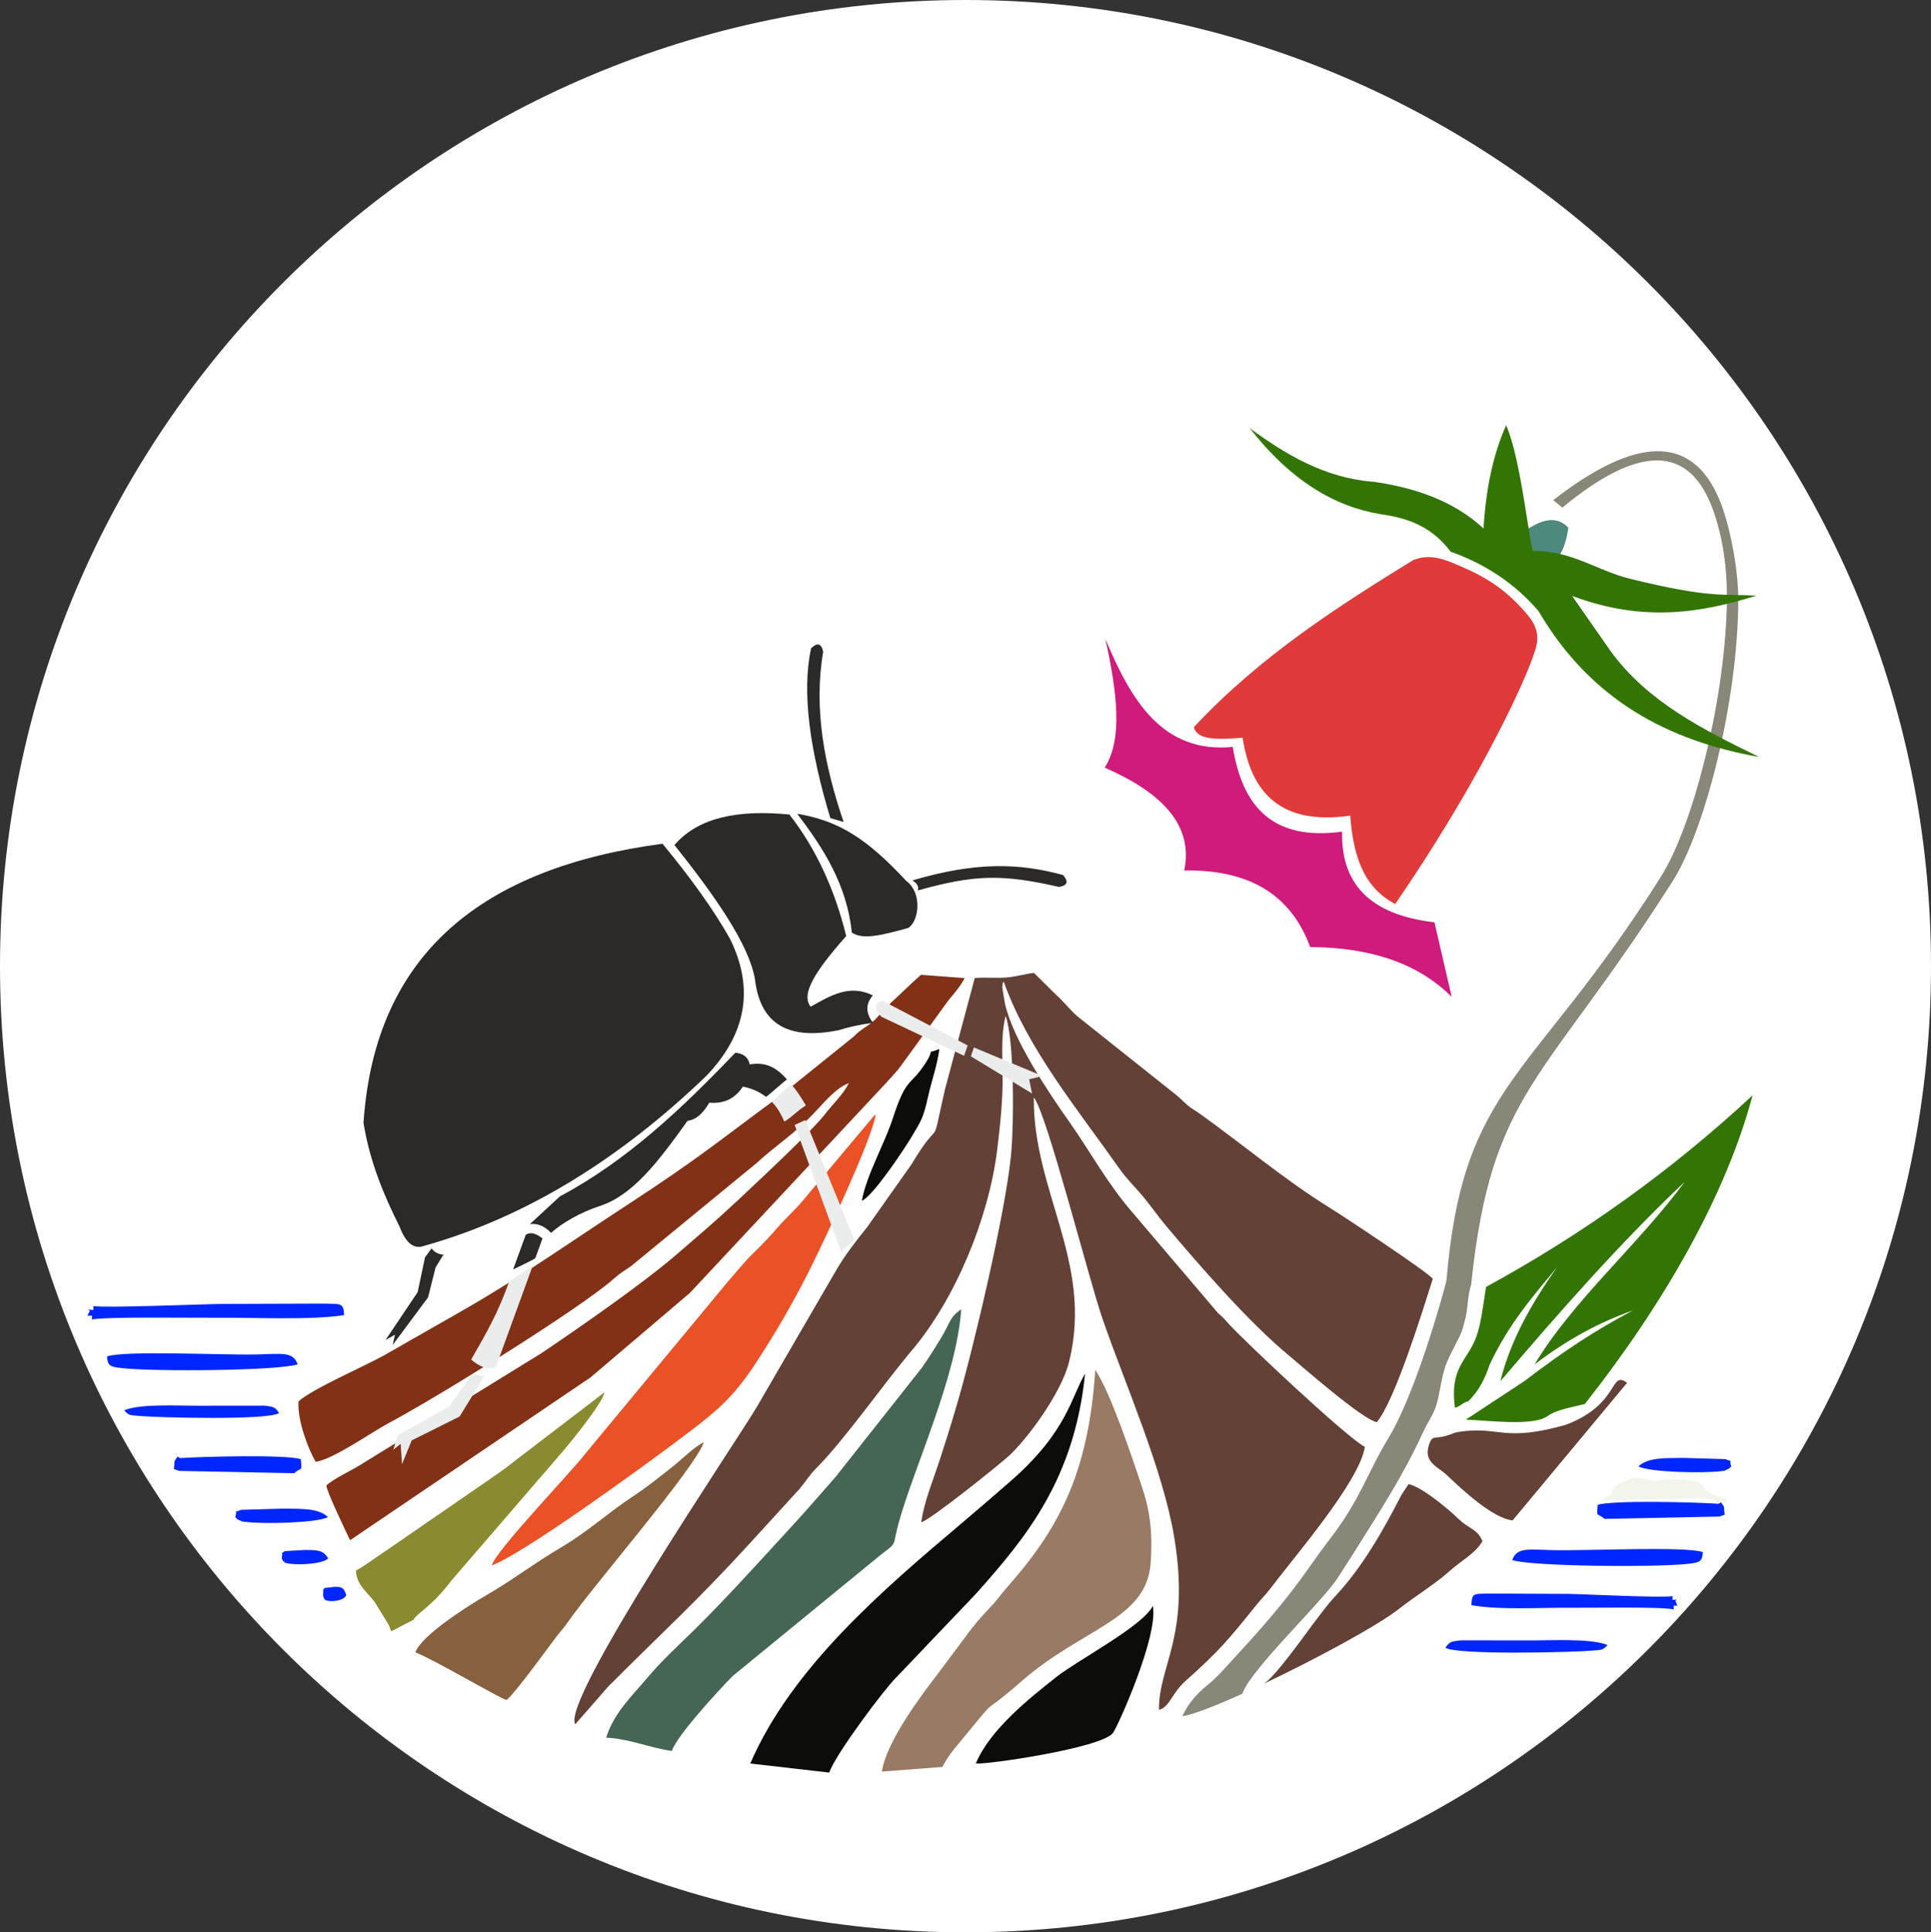
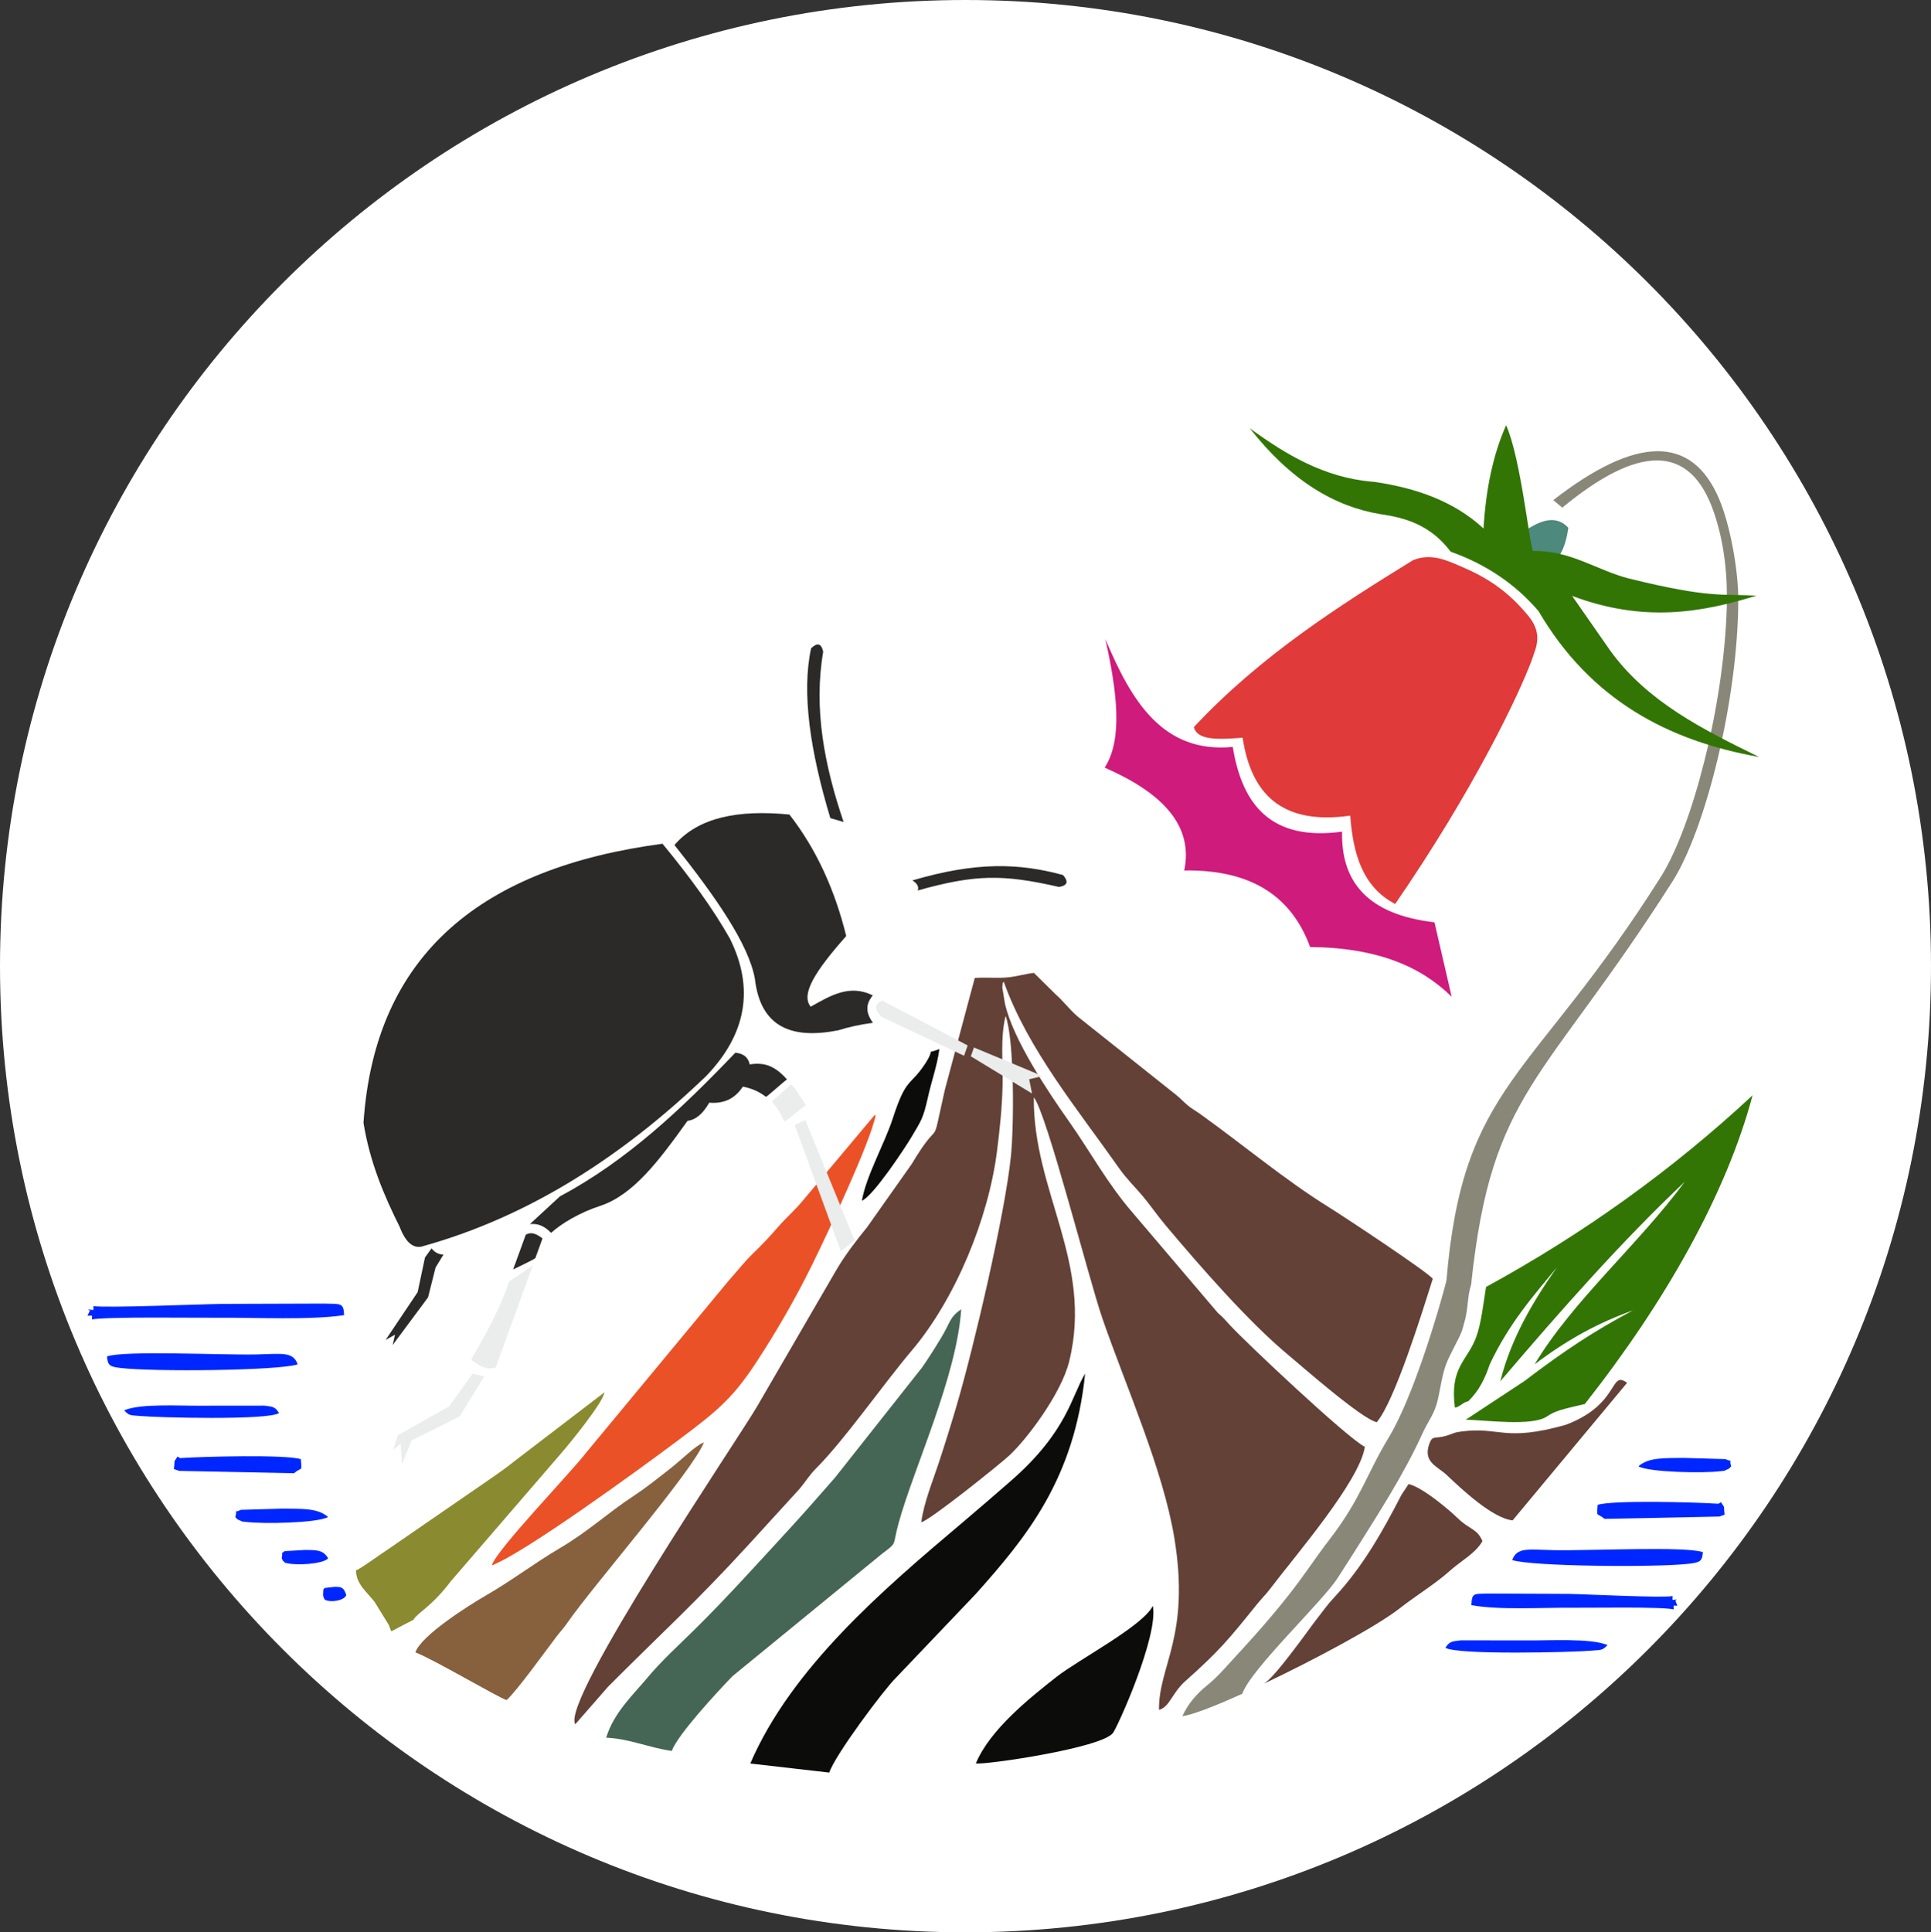
<svg xmlns="http://www.w3.org/2000/svg" width="1753" height="1754" overflow="hidden">
  <rect width="100%" height="100%" fill="#333333" stroke="none" />
  <defs>
    <clipPath id="clip0">
      <rect x="602" y="150" width="1753" height="1754" />
    </clipPath>
    <clipPath id="clip1">
      <rect x="680" y="535" width="1520" height="1224" />
    </clipPath>
    <clipPath id="clip2">
      <rect x="680" y="535" width="1520" height="1224" />
    </clipPath>
    <clipPath id="clip3">
      <rect x="680" y="535" width="1520" height="1224" />
    </clipPath>
  </defs>
  <g clip-path="url(#clip0)" transform="translate(-602 -150)">
    <path d="M602 1027C602 542.646 994.422 150 1478.5 150 1962.58 150 2355 542.646 2355 1027 2355 1511.35 1962.58 1904 1478.5 1904 994.422 1904 602 1511.35 602 1027Z" fill="#FFFFFF" fill-rule="evenodd" />
    <g clip-path="url(#clip1)">
      <g clip-path="url(#clip2)">
        <g clip-path="url(#clip3)">
          <path d="M1048.39 1151.46C1056.37 1128.87 1121.08 1068.06 1135 1046.34 1141.41 1036.33 1146.26 1028.92 1151.5 1020.56 1172.96 986.388 1194.91 952.591 1212.32 914.493 1216.67 904.98 1221.68 898.74 1224.57 889.437 1227.84 878.9 1228.92 865.259 1232.99 853.628 1236.33 844.11 1244.1 831.281 1247.4 823.145 1248.49 820.43 1249.53 815.87 1249.93 814.59 1253.67 802.341 1252.35 792.202 1256.26 779.12 1256.13 779.617 1234.47 774.34 1234.34 774.835 1218.54 833.162 1198.57 890.519 1181.24 919.058 1161.56 951.461 1156.07 974.308 1128.2 1010.63 1120.99 1020.02 1114.79 1028.68 1107.58 1038.95 1087.23 1067.9 1064.45 1093.66 1040.89 1119.19 1031.85 1128.99 1025.73 1136.39 1016.53 1143.78 1006.81 1151.59 999.225 1160.54 993.972 1171.8 1002.62 1170.79 1023.33 1162.82 1048.39 1151.46Z" fill="#898778" fill-rule="evenodd" transform="matrix(1 0 0 1 681.373 536)" />
          <path d="M1066.68 1142.97C1113.7 1120.66 1170.47 1090.29 1191.38 1073.86 1205.68 1062.58 1223.7 1051.76 1237.2 1039.54 1246.39 1031.22 1260.41 1023.85 1266.45 1012.86 1262.89 1004.69 1259.05 1003.33 1251.64 998.345 1245.61 994.29 1242.1 989.972 1236.19 985.016 1229.06 979.046 1211.17 964.056 1199.41 961.076L1192.92 970.876C1175.85 1004.05 1157.78 1036.15 1132.23 1063.56 1125.11 1071.2 1122.52 1075.38 1116.3 1083.24 1108.94 1092.54 1076.25 1139.69 1066.68 1142.97Z" fill="#634136" fill-rule="evenodd" transform="matrix(1 0 0 1 681.373 536)" />
          <path d="M805.534 501.734 778.419 603.108C764.656 663.915 776.7 623.112 748.224 670.694L707.701 728.082C698.982 738.715 687.547 753.527 679.775 766.926L607.851 890.767C590.757 920.142 429.404 1157.85 442.842 1179.16L472.646 1145.05C520.968 1096.53 551.789 1069.11 601.031 1015.24L646.671 965.244C652.38 958.409 655.341 953.012 661.567 946.786 687.329 921.012 723.065 869.742 748.332 839.908 788.176 792.867 817.979 719.829 825.714 659.051 828.187 639.614 830.373 618.914 830.8 598.987 831.245 578.266 828.569 556.247 833.544 536.132 841.671 558.696 841.164 636.059 838.35 663.603 832.964 716.344 804.527 837.304 789.176 889.519 783.718 908.081 778.62 924.332 772.713 942.262 767.286 958.731 759.282 978.112 756.956 995.768 764.492 994.288 827.545 943.781 836.903 935.157 852.244 921.019 884.075 879.358 891.347 849.481 913.177 759.76 858.359 695.41 859.149 610.116 870.763 624.158 909.202 775.381 921.289 810.417 942.359 871.488 976.399 947.517 986.695 1009.9 1001.46 1099.34 972.267 1126.07 972.772 1166.12 982.94 1163.1 984.084 1151.2 996.978 1139.72 1027.59 1112.47 1036.06 1102.11 1061.41 1070.62 1066.22 1064.64 1069.37 1061.91 1073.65 1056.26 1096.14 1026.52 1155 958.54 1159.68 927.339 1143.32 918.976 1051.57 832.503 1037.17 816.824 1032.54 811.774 1031.64 810.419 1026.17 805.674L949.457 715.468C925.994 688.578 910.424 659.266 890.893 631.632 872.543 605.672 840.045 557.341 832.894 524.714L830.535 510.452C831.018 503.229 831.119 507.088 831.873 505.137 853.529 566.234 899.643 621.873 936.794 674.735 943.477 684.243 951.128 691.483 958.192 699.943 964.899 707.974 971.511 717.586 978.757 726.205 1009.44 762.707 1054.12 814.042 1090.15 843.924 1102.02 853.77 1156.89 902.159 1170.48 904.942 1186.78 885.915 1211.66 805.355 1221.34 774.773 1216.97 768.827 1142.17 719.23 1126.65 709.589 1087.13 685.037 1048.48 652.61 1010.51 625.425 1005.12 621.569 1002.61 620.523 998.717 617.205 993.957 613.152 992.503 611.164 988.202 607.73L898.926 536.714C891.163 529.945 886.456 523.19 879.037 516.654L859.27 497.123C850.933 498.039 843.448 500.488 834.768 501.248 825.239 502.082 815.892 500.93 805.534 501.736Z" fill="#634136" fill-rule="evenodd" transform="matrix(1 0 0 1 681.373 536)" />
-           <path d="M191.631 886.026C190.375 903.186 200.547 929.67 207.218 940.917 223.307 938.579 257.618 914.237 273.42 905.801 319.418 881.249 447.365 801.754 478.16 774.471 485.087 768.334 486.519 768.254 493.588 763.209L607.254 669.907C626.462 652.255 641.283 644.193 662.857 620.945 669.639 613.64 680.514 600.927 691.28 597.188 685.561 608.119 677.121 615.524 669.53 625.418 658.01 640.43 606.339 688.643 590.035 703.906 570.774 721.935 554.753 735.52 534.579 752.916 504.289 779.033 447.566 818.382 412.378 842.151L250.02 942.286C240.14 948.78 223.978 955.743 216.881 962.418 217.347 968.275 234.245 1003.3 238.418 1012.08L456.712 864.3 546.93 787.599 724.331 597.79C730.006 591.445 735.044 586.54 739.684 579.85L781.81 521.782C787.167 515.432 792.258 509.643 796.376 501.84L756.633 498.867C745.842 508.573 737.213 517.113 726.712 526.839 721.522 531.645 717.803 537.369 712.659 541.626 705.561 547.5 702.839 547.618 695.178 555.296L628.555 608.926C572.825 649.845 556.694 664.239 489.608 708.007 440.255 740.205 395.875 771.602 344.738 801.177L269.689 844.05C250.813 854.531 204.194 874.642 191.638 886.034Z" fill="#823116" fill-rule="evenodd" transform="matrix(1 0 0 1 681.373 536)" />
-           <path d="M721.242 1222.08 776.156 1217.88C781.38 1208.04 784.614 1204.33 791.14 1196.42 831.668 1147.25 805.889 1176.81 848.146 1139.97 903.946 1091.31 961.486 1084.32 965.198 1033 967.075 1007.06 965.07 987.156 957.859 965.35 948.116 935.893 928.8 878.025 914.923 857.48 908.844 952.381 880.923 1002.86 834.544 1055.17 828.569 1061.91 825.461 1066.96 819.331 1073.29 813.414 1079.4 808.939 1084.45 802.667 1092.29L772.217 1133.06C758.048 1151.4 725.039 1194.98 721.244 1222.08Z" fill="#997A65" fill-rule="evenodd" transform="matrix(1 0 0 1 681.373 536)" />
          <path d="M470.951 1191.32C492.18 1192.27 509.523 1200.4 530.488 1203.35 535.714 1188.64 571.953 1149.62 585.555 1135.52L721.38 1024.37C735.624 1013.58 730.555 1018.07 736.329 996.858 749.781 947.438 789.287 863.549 793.238 802.36 782.168 810.284 783.916 813.619 774.823 828.629 769.196 837.92 762.818 848.032 757.427 855.628L678.78 955.098C664.139 971.808 651.173 986.724 636.943 1002.18 608.455 1033.11 580.949 1063.77 551.656 1092.72 536.605 1107.6 521.173 1121.42 507.651 1137.7 496.189 1151.51 477.542 1168.85 470.951 1191.33Z" fill="#466655" fill-rule="evenodd" transform="matrix(1 0 0 1 681.373 536)" />
          <path d="M367.034 1034.95C395.651 1024.38 500.348 948.273 534.821 922.432 569.818 896.196 584.664 884.792 606.535 851.609 625.075 823.48 643.189 792.113 658.387 761.081 671.148 735.03 711.106 650.453 715.576 626.114 714.902 626.524 713.932 626.317 713.591 627.399L649.7 703.518C642.348 712.463 634.335 719.305 627.089 727.599 619.115 736.728 613.939 742.34 604.344 751.663 596.319 759.458 590.583 767.006 582.316 776.243L453.253 931.988C438.374 951.372 371.662 1020.23 367.032 1034.95Z" fill="#EB5126" fill-rule="evenodd" transform="matrix(1 0 0 1 681.373 536)" />
          <path d="M601.743 1214.77 673.459 1223C678.618 1207.03 723.493 1147.15 733.873 1137.06L806.633 1060.67C852.263 1009.52 895.924 956.84 905.712 860.893 893.429 880.899 889.869 913.361 838.007 958.496 823.07 971.497 808.625 984.024 793.738 996.59 722.329 1056.87 639.245 1127.8 601.743 1214.76Z" fill="#0C0C0A" fill-rule="evenodd" transform="matrix(1 0 0 1 681.373 536)" />
          <path d="M297.723 1113.89C314.714 1120.4 373.326 1155.16 380.569 1157.18 390.557 1147.99 416.116 1112.25 425.46 1100.02 429.873 1094.24 431.94 1092.49 436.232 1086.29 458.883 1053.57 550.219 948.408 559.604 923.282 551.821 926.206 540.453 938.267 527.462 948.35 516.14 957.139 507.035 964.544 495.542 972.084 472.477 987.214 455.226 1003.7 429.153 1019.11 405.231 1033.24 385.942 1048.28 361.269 1062.52 346.576 1071 302.667 1098.67 297.723 1113.89Z" fill="#87603E" fill-rule="evenodd" transform="matrix(1 0 0 1 681.373 536)" />
          <path d="M243.775 1039.57C244.101 1052.38 254.022 1059.26 260.746 1068.16L273.469 1088.8C273.662 1089.27 273.889 1089.91 274.072 1090.35 275.548 1093.92 274.613 1092.63 275.99 1094.73L288.776 1088.01C292.335 1086.1 291.422 1086.79 296.006 1084.26 299.508 1077.89 312.149 1072.85 330.074 1049.1L430.027 933.205C436.642 925.665 468.418 886.898 469.294 877.878L387.968 940.072C377.313 948.754 371.002 952.514 359.56 960.638L272.609 1020.53C264.769 1025.59 250.02 1036.62 243.78 1039.57Z" fill="#8A8A30" fill-rule="evenodd" transform="matrix(1 0 0 1 681.373 536)" />
          <path d="M1293.83 994.071 1397.73 869.22C1381.64 857.335 1391.62 888.545 1342.18 907.296 1286.14 923.13 1282.32 908.89 1247.63 913.358 1239.42 914.416 1241.25 915.029 1233.44 917.324 1222.96 920.405 1220.98 916.307 1217.97 925.253 1212.51 941.504 1225.68 944.984 1234.27 953.152 1247.62 965.826 1275.73 992.262 1293.83 994.075Z" fill="#634136" fill-rule="evenodd" transform="matrix(1 0 0 1 681.373 536)" />
          <path d="M806.497 1214.76C817.044 1215.83 920.106 1200.74 930.926 1187.14 935.094 1181.9 972.48 1098.92 967.222 1071.65 958.308 1089.89 899.45 1120.66 879.851 1136.05 855.034 1155.56 819.145 1184.18 806.497 1214.76Z" fill="#0C0C0A" fill-rule="evenodd" transform="matrix(1 0 0 1 681.373 536)" />
          <path d="M703.054 703.964C713.463 699.583 742.162 656.076 748.11 646.058 756.899 631.258 758.765 629.195 763.035 609.913 766.356 594.911 771.416 581.321 773.418 566.253 758.872 571.89 771.295 563.35 760.05 580.215 746.514 600.514 743.43 591.394 731.144 629.123 723.437 652.791 706.993 681.089 703.054 703.962Z" fill="#0C0C0A" fill-rule="evenodd" transform="matrix(1 0 0 1 681.373 536)" />
          <path d="M1293.47 1030.12C1311.31 1035.92 1424.07 1036.89 1453.65 1033.47 1463.6 1032.31 1465.95 1031.48 1466.57 1022.92 1450.47 1017.36 1363.58 1021.76 1331.31 1021.12 1307.89 1020.66 1297.74 1018.15 1293.47 1030.12Z" fill="#0026FF" fill-rule="evenodd" transform="matrix(1 0 0 1 681.373 536)" />
          <path d="M1440.09 1074.9C1440.09 1070.48 1438.97 1071.56 1443.36 1071.56L1441.6 1066.98 1443 1065.86C1438 1066.23 1439.08 1067.51 1439.08 1062.8 1429.19 1064.6 1361.82 1061.11 1344.66 1060.82L1271.1 1060.51C1258.57 1060.95 1256.82 1059.63 1256.4 1071.01 1280.91 1075.65 1320.75 1073.14 1346.89 1073.39 1364.41 1073.56 1428.36 1072.3 1440.1 1074.89Z" fill="#0026FF" fill-rule="evenodd" transform="matrix(1 0 0 1 681.373 536)" />
          <path d="M1377.26 992.721 1481.54 990.598 1486.3 988.917C1485.01 978.807 1487.18 984.345 1483 977.583L1480.64 978.986C1461.02 977.621 1384.62 975.564 1371.04 979.962 1370.06 992.308 1370.02 986.509 1377.26 992.718Z" fill="#0026FF" fill-rule="evenodd" transform="matrix(1 0 0 1 681.373 536)" />
-           <path d="M1480.64 978.986 1483 977.583C1493.81 978.196 1484.38 978.153 1488.58 974.673 1458.59 966.647 1474.32 964.3 1461.43 959.134 1453.75 956.057 1434.87 956.465 1426.83 957.593 1414.25 959.356 1412.12 950.589 1392.89 959.614 1379.66 965.821 1387.63 969.089 1381.37 971.898L1374.37 975.066C1373.83 975.344 1372.98 975.721 1372.39 976.197L1467.19 973.938C1478.43 974.97 1478.15 976.793 1480.64 978.988Z" fill="#F3F5ED" fill-rule="evenodd" transform="matrix(1 0 0 1 681.373 536)" />
          <path d="M1232.79 1109.71C1243.33 1116.4 1348.11 1113.87 1365.33 1112.33 1374.2 1111.53 1375.12 1112.39 1380.02 1107.24 1364.28 1100.79 1326.67 1103.29 1306.83 1103.03L1246.74 1102.97C1237.76 1103.96 1236.39 1104.39 1232.79 1109.71Z" fill="#0026FF" fill-rule="evenodd" transform="matrix(1 0 0 1 681.373 536)" />
          <path d="M1408.02 945.051C1418.18 950.476 1466.85 951.425 1482.58 949.432 1488.21 948.718 1484.36 949.701 1487.93 948.16 1491.71 946.529 1489.72 947.324 1492.25 945.051 1489.55 936.408 1495.43 942.228 1486.98 938.461L1449.23 937.376C1433.31 937.7 1417.24 936.478 1408.02 945.051Z" fill="#0026FF" fill-rule="evenodd" transform="matrix(1 0 0 1 681.373 536)" />
          <path d="M190.855 852.457C173.013 858.258 60.257 859.226 30.679 855.804 20.724 854.652 18.379 853.821 17.751 845.255 33.855 839.7 120.75 844.1 153.018 843.463 176.44 842.999 186.586 840.492 190.858 852.457Z" fill="#0026FF" fill-rule="evenodd" transform="matrix(1 0 0 1 681.373 536)" />
          <path d="M4.074 811.661C4.074 807.244 5.463 808.328 0 808.328L2.198 803.747 0.449 802.628C6.675 802.993 5.337 804.275 5.337 799.564 17.666 801.368 101.625 797.875 123.008 797.581L214.69 797.279C230.306 797.716 232.482 796.395 233.013 807.775 202.465 812.412 152.815 809.903 120.233 810.154 98.403 810.323 18.703 809.067 4.072 811.658Z" fill="#0026FF" fill-rule="evenodd" transform="matrix(1 0 0 1 681.373 536)" />
          <path d="M187.513 951.285 83.234 949.162 78.471 947.481C79.761 937.371 77.597 942.909 81.77 936.147L84.13 937.55C103.748 936.186 180.149 934.128 193.729 938.526 194.715 950.872 194.753 945.073 187.513 951.282Z" fill="#0026FF" fill-rule="evenodd" transform="matrix(1 0 0 1 681.373 536)" />
          <path d="M173.952 896.663C163.893 903.355 63.838 900.826 47.394 899.281 38.914 898.484 38.045 899.343 33.362 894.19 48.394 887.741 84.309 890.241 103.253 889.982L160.64 889.924C169.216 890.907 170.518 891.337 173.955 896.66Z" fill="#0026FF" fill-rule="evenodd" transform="matrix(1 0 0 1 681.373 536)" />
          <path d="M218.424 991.083C208.263 996.508 159.59 997.457 143.862 995.464 138.23 994.749 142.087 995.732 138.518 994.191 134.738 992.561 136.723 993.356 134.19 991.083 136.895 982.44 131.012 988.26 139.46 984.492L177.213 983.408C193.138 983.732 209.2 982.51 218.426 991.083Z" fill="#0026FF" fill-rule="evenodd" transform="matrix(1 0 0 1 681.373 536)" />
          <path d="M218.506 1028.58C213.425 1034.01 189.09 1034.96 181.226 1032.96 178.41 1032.25 180.34 1033.23 178.555 1031.69 176.664 1030.06 177.657 1030.85 176.391 1028.58 177.744 1019.94 174.802 1025.76 179.026 1021.99L197.903 1020.91C205.865 1021.23 213.895 1020.01 218.508 1028.58Z" fill="#0026FF" fill-rule="evenodd" transform="matrix(1 0 0 1 681.373 536)" />
          <path d="M234.955 1062.05C232.414 1067.48 220.247 1068.42 216.315 1066.43 214.907 1065.72 215.871 1066.7 214.98 1065.16 214.036 1063.53 214.531 1064.32 213.898 1062.05 214.574 1053.41 213.103 1059.23 215.214 1055.46L224.652 1054.38C228.635 1054.7 232.649 1053.48 234.955 1062.05Z" fill="#0026FF" fill-rule="evenodd" transform="matrix(1 0 0 1 681.373 536)" />
          <path d="M1238.49 518.794C1233.28 496.261 1228.07 473.726 1222.87 451.193 1162.05 444.136 1137.98 414.303 1139.01 368.908 1074.49 377.673 1048.26 344.538 1039.77 291.995 975.989 298.129 947.556 249.905 924.093 194.046 934.606 241.43 940.221 284.945 923.468 310.777 974.738 333.216 1004.38 362.562 995.703 404.142 1058.53 403.167 1093.7 429.172 1109.98 473.608 1172.3 474.262 1211.44 492.057 1238.49 518.792 1240.37 520.313 1243.54 522.412 1238.49 518.792Z" fill="#CF1B7B" fill-rule="evenodd" transform="matrix(1 0 0 1 681.373 536)" />
          <path d="M1313.5 206.484C1312.98 208.172 1312.29 210.215 1311.42 212.589 1300.14 243.304 1259.21 329.897 1187.19 434.575 1157.37 418.959 1148.97 388.649 1146.39 354.355 1083.47 363.32 1056.35 333.911 1048.69 283.639 1027.68 285.262 1007.26 286.433 1004.49 273.966 1065.11 208.988 1137.77 162.947 1203.29 122.544 1219.93 115.642 1233.84 122.508 1249.31 129.198 1275.69 140.6 1292.34 154.158 1307.57 172.382 1316.59 183.168 1318.51 193.157 1313.5 206.484Z" fill="#E03A3A" fill-rule="evenodd" transform="matrix(1 0 0 1 681.373 536)" />
          <path d="M1233.67 777.325C1226.06 801.974 1244.68 824.654 1256.26 779.122 1274.9 603.569 1321.78 597.956 1438.91 414.182 1468.57 367.645 1498.39 250.663 1498.68 158.611 1498.77 131.21 1491.15 89.829 1481.09 66.434 1456.21 8.545 1405.88 9.528 1330.74 67.949 1333.47 70.229 1336.2 72.508 1338.93 74.788 1407.31 18.306 1454.73 15.623 1476.48 78.879 1486.11 106.919 1489.11 136.62 1488.22 165.741 1485.48 255.677 1456.83 364.74 1428.66 409.443 1311.57 595.261 1248.56 596.572 1233.67 777.328Z" fill="#898778" fill-rule="evenodd" transform="matrix(1 0 0 1 681.373 536)" />
          <path d="M1304.43 96.22C1319.26 85.968 1333.36 81.179 1344.39 93.044 1341.64 113.526 1334.07 124.001 1329.11 123.1 1320.63 122.383 1317.39 119.968 1308.9 119.25 1307.41 111.573 1305.92 103.895 1304.43 96.217Z" fill="#4D897C" fill-rule="evenodd" transform="matrix(1 0 0 1 681.373 536)" />
-           <path d="M743.352 413.655C707.768 375.364 682.424 359.048 644.312 352.672 667.871 383.508 689.525 417.119 693.939 460.554 703.745 467.051 719.706 463.397 745.258 456.306 755.099 449.751 758.014 424.403 743.35 413.655Z" fill="#2B2A29" fill-rule="evenodd" transform="matrix(1 0 0 1 681.373 536)" />
          <path d="M688.844 463.653C678.657 422.284 662.031 385.138 637.284 353.365 591.477 348.866 554.685 355.608 532.906 381.061 570.069 427.706 600.304 471.021 605.926 502.483 611.022 546.669 639.573 557.547 681.654 549.205 690.834 546.333 701.165 544 713.132 542.414 704.049 530.314 709.145 522.352 712.934 517.514 691.577 507.004 674.181 518 656.563 527.795 647.676 516.64 659.739 496.5 688.841 463.655Z" fill="#2B2A29" fill-rule="evenodd" transform="matrix(1 0 0 1 681.373 536)" />
          <path d="M250.612 633.263C260.922 478.877 359.492 401.466 522.062 379.873 547.321 410.492 568.255 439.405 583.227 465.971 605.697 511.242 598.104 552.721 561.875 590.578 484.553 664.816 399.829 718.503 305.307 744.995 296.569 748.062 289.203 742.736 283.436 727.596 269.073 698.898 256.401 668.846 250.612 633.265Z" fill="#2B2A29" fill-rule="evenodd" transform="matrix(1 0 0 1 681.373 536)" />
          <path d="M720.773 536.944C713.835 529.964 714.702 525.235 721.476 522.202L799.093 562.971 795.823 572.337 720.776 536.941Z" fill="#EBECEC" fill-rule="evenodd" transform="matrix(1 0 0 1 681.373 536)" />
          <path d="M804.783 564.819 867.15 590.774 854.944 593.643 857.538 606.612 801.984 572.834Z" fill="#EBECEC" fill-rule="evenodd" transform="matrix(1 0 0 1 681.373 536)" />
          <path d="M635.141 593.918C634.579 593.438 616.526 610.051 615.946 609.599 609.964 604.96 602.972 601.878 595.007 600.342 588.489 610.244 579.075 616.149 564.505 614.922 558.382 625.595 551.76 630.599 544.768 631.417 518.927 667.448 495.544 698.828 465.198 708.698 447.025 714.608 430.402 724.519 420.937 733.076 413.699 725.698 407.647 724.577 401.689 725.111 410.781 716.719 419.872 708.326 428.962 699.934 489.823 667.559 539.975 619.989 588.136 569.591 595.15 570.158 599.784 573.392 601.243 580.176 615.072 577.981 624.464 581.855 635.141 593.921Z" fill="#2B2A29" fill-rule="evenodd" transform="matrix(1 0 0 1 681.373 536)" />
          <path d="M638.716 597.956C643.848 603.76 647.089 608.93 652.219 617.41 643.309 623.018 641.59 626.486 632.683 632.096 629.367 624.493 625.669 618.494 621.351 614.219 620.665 613.541 639.561 598.678 638.716 597.956Z" fill="#EBECEC" fill-rule="evenodd" transform="matrix(1 0 0 1 681.373 536)" />
          <path d="M404.393 762.535C404.14 763.26 383.092 776.606 382.839 777.316 372.664 805.816 363.076 822.391 348.363 848.095 355.785 854.464 363.209 857.709 370.623 855.294 382.303 823.079 392.712 794.748 404.393 762.538Z" fill="#EBECEC" fill-rule="evenodd" transform="matrix(1 0 0 1 681.373 536)" />
          <path d="M386.449 766.288C386.449 766.288 406.311 756.874 406.632 755.988 408.791 750.037 410.95 744.079 413.11 738.126 408.318 734.544 403.459 731.61 397.923 734.812L386.449 766.288Z" fill="#2B2A29" fill-rule="evenodd" transform="matrix(1 0 0 1 681.373 536)" />
          <path d="M360.175 863.421 349.65 860.984 328.286 890.654 281.697 916.824 277.7 929.921 284.32 924.612 285.59 943.044 294.357 921.504 337.899 899.759Z" fill="#EBECEC" fill-rule="evenodd" transform="matrix(1 0 0 1 681.373 536)" />
          <path d="M642.041 635.137 651.675 630.705 696.405 739.877 683.97 749.854Z" fill="#EBECEC" fill-rule="evenodd" transform="matrix(1 0 0 1 681.373 536)" />
          <path d="M674.421 356.618C678.437 357.792 682.456 358.963 686.472 360.134 668.962 308.62 659.094 257.097 667.943 205.544 666.113 197.364 662.174 197.405 656.935 202.508 648.243 242.85 656.095 295.755 674.421 356.618Z" fill="#2B2A29" fill-rule="evenodd" transform="matrix(1 0 0 1 681.373 536)" />
          <path d="M748.883 413.175C752.53 415.387 755.162 418.348 753.771 422.292 806.167 407.627 831.044 407.453 882.037 419.106 890.306 417.725 890.48 413.791 885.671 408.282 845.866 397.397 806.678 396.122 748.885 413.175Z" fill="#2B2A29" fill-rule="evenodd" transform="matrix(1 0 0 1 681.373 536)" />
          <path d="M312.376 747.156 306.44 755.401 299.764 786.916 270.624 830.356 279.219 825.504 277.089 834.904 309.212 791.676 316.049 764.506 323.21 752.827C318.812 752.646 315.17 750.817 312.376 747.156Z" fill="#2B2A29" fill-rule="evenodd" transform="matrix(1 0 0 1 681.373 536)" />
          <path d="M1450.05 686.738C1408.69 743.024 1348.28 794.784 1313.81 852.43 1344.72 829.054 1372.75 814.267 1402.92 803.529 1367.28 822.582 1341.69 839.386 1304.53 867.623 1286.79 879.31 1269.05 890.997 1251.3 902.683 1269.36 903.06 1311.49 908.902 1324.92 899.764 1332.97 894.281 1339.68 893.095 1359.38 888.442 1433.53 794.33 1488.16 696.574 1511.65 608.252 1438.03 676.7 1357.13 734.494 1269.68 782.187 1267.07 798.479 1265.22 815.737 1260.7 827.84 1252.63 849.46 1236.53 855.007 1241.43 891.767 1245.47 891.337 1249.41 886.459 1253.45 886.029 1263.8 876.026 1269.01 864.462 1273.03 852.539 1290.49 815.312 1312.48 790.502 1333.99 764.4 1311.79 796.18 1292.23 829.359 1282.65 867.822 1338.01 802.822 1393.59 739.998 1450.05 686.738Z" fill="#327505" fill-rule="evenodd" transform="matrix(1 0 0 1 681.373 536)" />
          <path d="M1382.7 204.948C1371.08 188.264 1359.45 171.583 1347.83 154.899 1412.99 179.369 1465.27 170.083 1515.21 154.675 1484.17 152.926 1473.23 157.334 1399.69 139.17 1371.33 132.166 1345.88 113.171 1312.35 114.15 1309.06 108.356 1301.3 29.819 1287.92 0 1276.04 26.602 1269.52 58.134 1267.41 93.723 1240.48 68.779 1205.9 56.834 1167.56 51.282 1166.74 51.234 1165.93 51.188 1165.11 51.14 1122.8 47.201 1088.09 26.822 1055.15 2.628 1092.27 50.198 1132.05 73.74 1173.66 80.688 1197.11 83.98 1219.59 90.89 1237.58 114.765 1269.25 126.073 1296.04 143.797 1317.35 168.721 1364.8 249.733 1435.4 286.493 1517.58 301.126 1466.88 276.326 1416.42 251.226 1382.7 204.948Z" fill="#327505" fill-rule="evenodd" transform="matrix(1 0 0 1 681.373 536)" />
        </g>
      </g>
    </g>
  </g>
</svg>